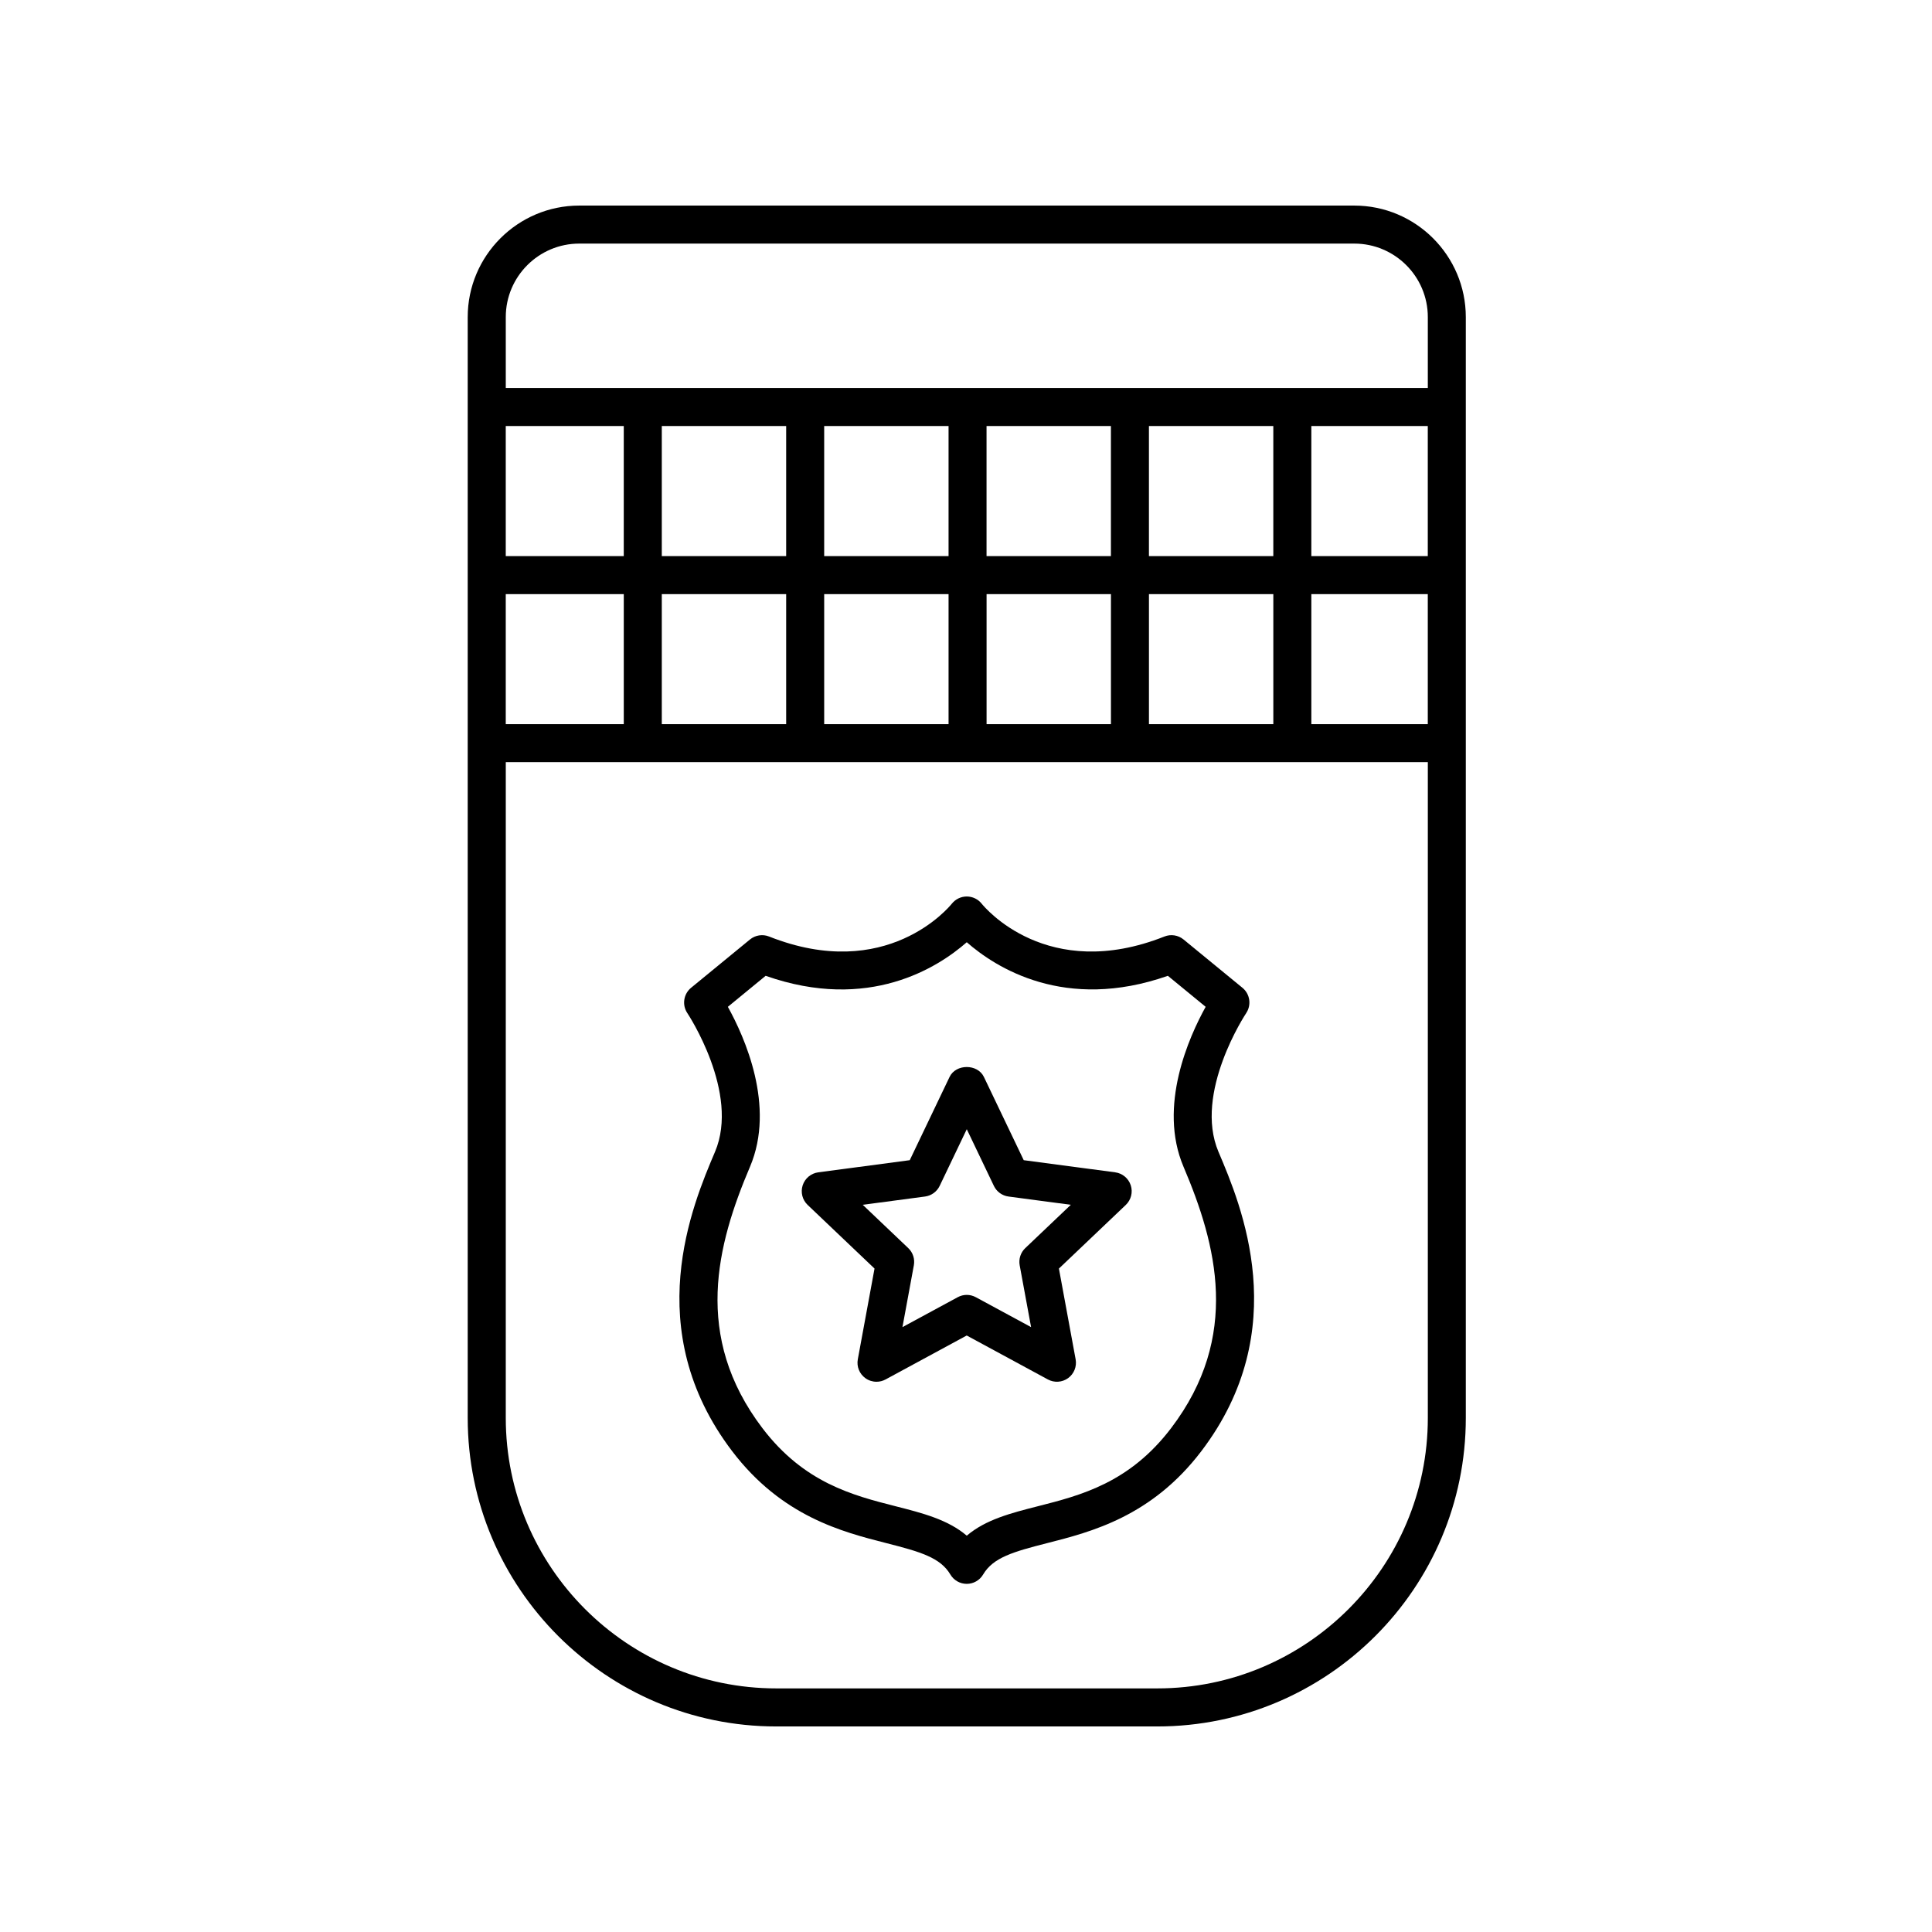
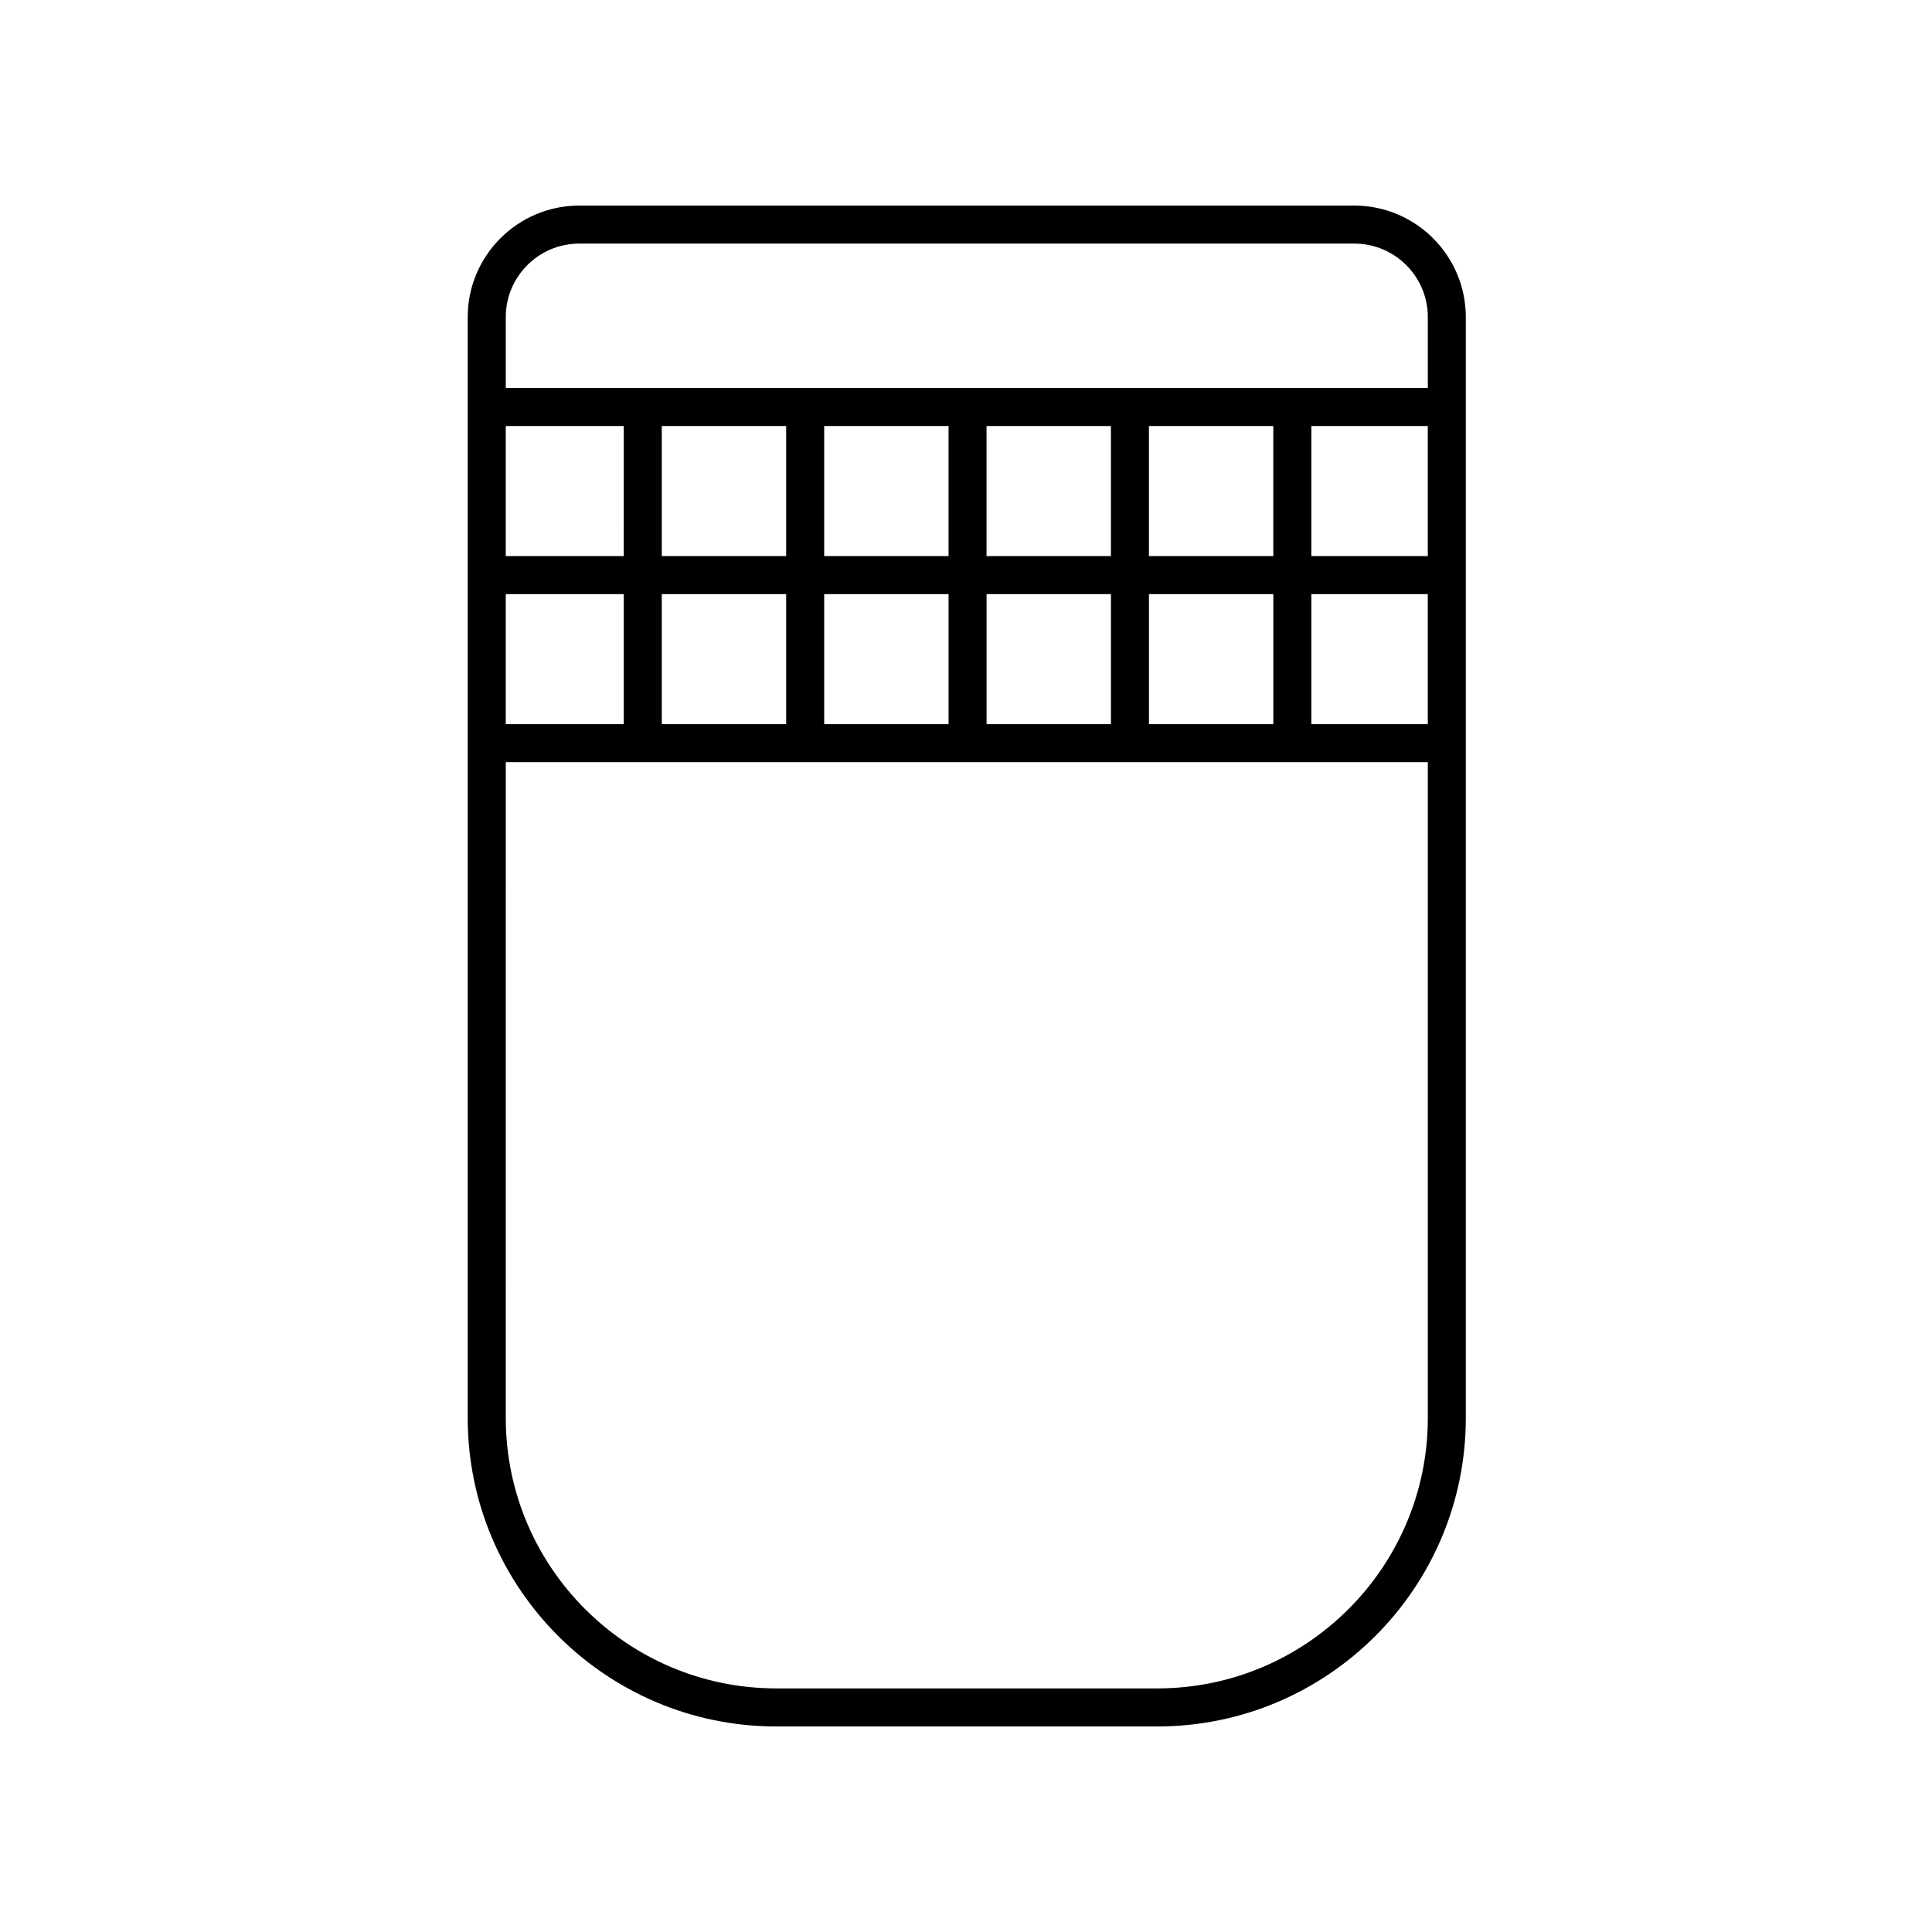
<svg xmlns="http://www.w3.org/2000/svg" fill="#000000" width="800px" height="800px" version="1.1" viewBox="144 144 512 512">
  <g>
-     <path d="m474.25 412.49c1.445-2.156 1.023-5.062-0.984-6.711l-15.617-12.809c-1.422-1.16-3.359-1.461-5.055-0.785-31.086 12.316-47.707-7.789-48.441-8.699-0.945-1.199-2.402-1.895-3.934-1.906h-0.023c-1.531 0-2.984 0.707-3.941 1.898-0.691 0.867-17.32 21.051-48.445 8.707-1.699-0.676-3.637-0.371-5.055 0.785l-15.617 12.809c-2.004 1.648-2.43 4.555-0.984 6.711 0.141 0.207 13.977 21.113 7.332 36.754-5.984 14.082-20 47.055 4.539 79.328 13.168 17.316 29.176 21.391 40.863 24.371 9.062 2.309 14.316 3.836 16.973 8.324 0.906 1.535 2.555 2.473 4.336 2.473 1.785 0 3.43-0.941 4.336-2.473 2.656-4.492 7.91-6.016 16.973-8.324 11.688-2.977 27.695-7.055 40.863-24.371 24.547-32.273 10.523-65.25 4.539-79.328-6.637-15.633 7.203-36.543 7.344-36.754zm-19.891 109.98c-11.043 14.52-23.945 17.805-35.332 20.703-7.055 1.797-13.816 3.523-18.824 7.801-5.012-4.277-11.77-5.996-18.824-7.793-11.383-2.902-24.289-6.191-35.332-20.707-18.504-24.336-12.047-48.68-3.285-69.285 6.82-16.051-1.473-34.434-5.871-42.371l10.016-8.219c27.328 9.609 45.684-2.215 53.297-8.898 7.613 6.676 25.977 18.488 53.293 8.898l10.016 8.219c-4.398 7.934-12.691 26.324-5.871 42.371 8.766 20.602 15.223 44.945-3.281 69.281z" />
-     <path d="m439.54 454.68-24.242-3.219-10.555-22.066c-1.676-3.5-7.418-3.5-9.094 0l-10.555 22.066-24.242 3.219c-1.926 0.258-3.531 1.594-4.133 3.441-0.598 1.844-0.086 3.871 1.32 5.203l17.719 16.859-4.43 24.051c-0.352 1.906 0.422 3.848 1.996 4.984 0.875 0.641 1.918 0.961 2.961 0.961 0.82 0 1.648-0.203 2.398-0.609l21.508-11.648 21.508 11.648c1.703 0.922 3.789 0.785 5.359-0.352 1.57-1.137 2.344-3.078 1.996-4.984l-4.43-24.051 17.719-16.859c1.406-1.34 1.918-3.359 1.32-5.203-0.598-1.848-2.207-3.188-4.125-3.441zm-23.832 20.082c-1.234 1.168-1.789 2.887-1.48 4.559l3.019 16.379-14.645-7.926c-1.496-0.816-3.301-0.82-4.797 0l-14.645 7.926 3.019-16.379c0.309-1.672-0.246-3.391-1.48-4.559l-12.066-11.477 16.504-2.191c1.688-0.223 3.148-1.285 3.883-2.82l7.184-15.023 7.184 15.023c0.734 1.535 2.195 2.602 3.883 2.82l16.504 2.191z" />
    <path d="m502.89 198.48h-205.38c-16.297 0-29.562 13.262-29.562 29.559v291.73c0 45.086 36.68 81.758 81.758 81.758h100.99c45.082 0 81.758-36.672 81.758-81.758v-291.73c-0.004-16.301-13.262-29.559-29.566-29.559zm19.488 92.891h-30.859v-34.469h30.859zm-40.938 0h-32.961v-34.469h32.961zm-43.035 0h-32.961v-34.469h32.961zm-43.027 0h-32.961v-34.469h32.961zm-43.035 0h-32.961v-34.469h32.961zm-43.039 0h-31.273v-34.469h31.277zm-31.273 10.074h31.277v34.469l-31.277 0.004zm41.352 0h32.961v34.469h-32.961zm43.035 0h32.961v34.469l-32.961 0.004zm43.035 0h32.961v34.469h-32.961zm43.031 0h32.961v34.469h-32.961zm43.035 0h30.859v34.469h-30.859zm-194-92.891h205.38c10.746 0 19.488 8.734 19.488 19.48v18.785h-244.35v-18.785c-0.004-10.746 8.734-19.48 19.48-19.48zm153.18 382.89h-100.98c-39.523 0-71.684-32.156-71.684-71.684l0.004-173.78h244.35v173.78c0 39.527-32.152 71.684-71.684 71.684z" />
  </g>
</svg>